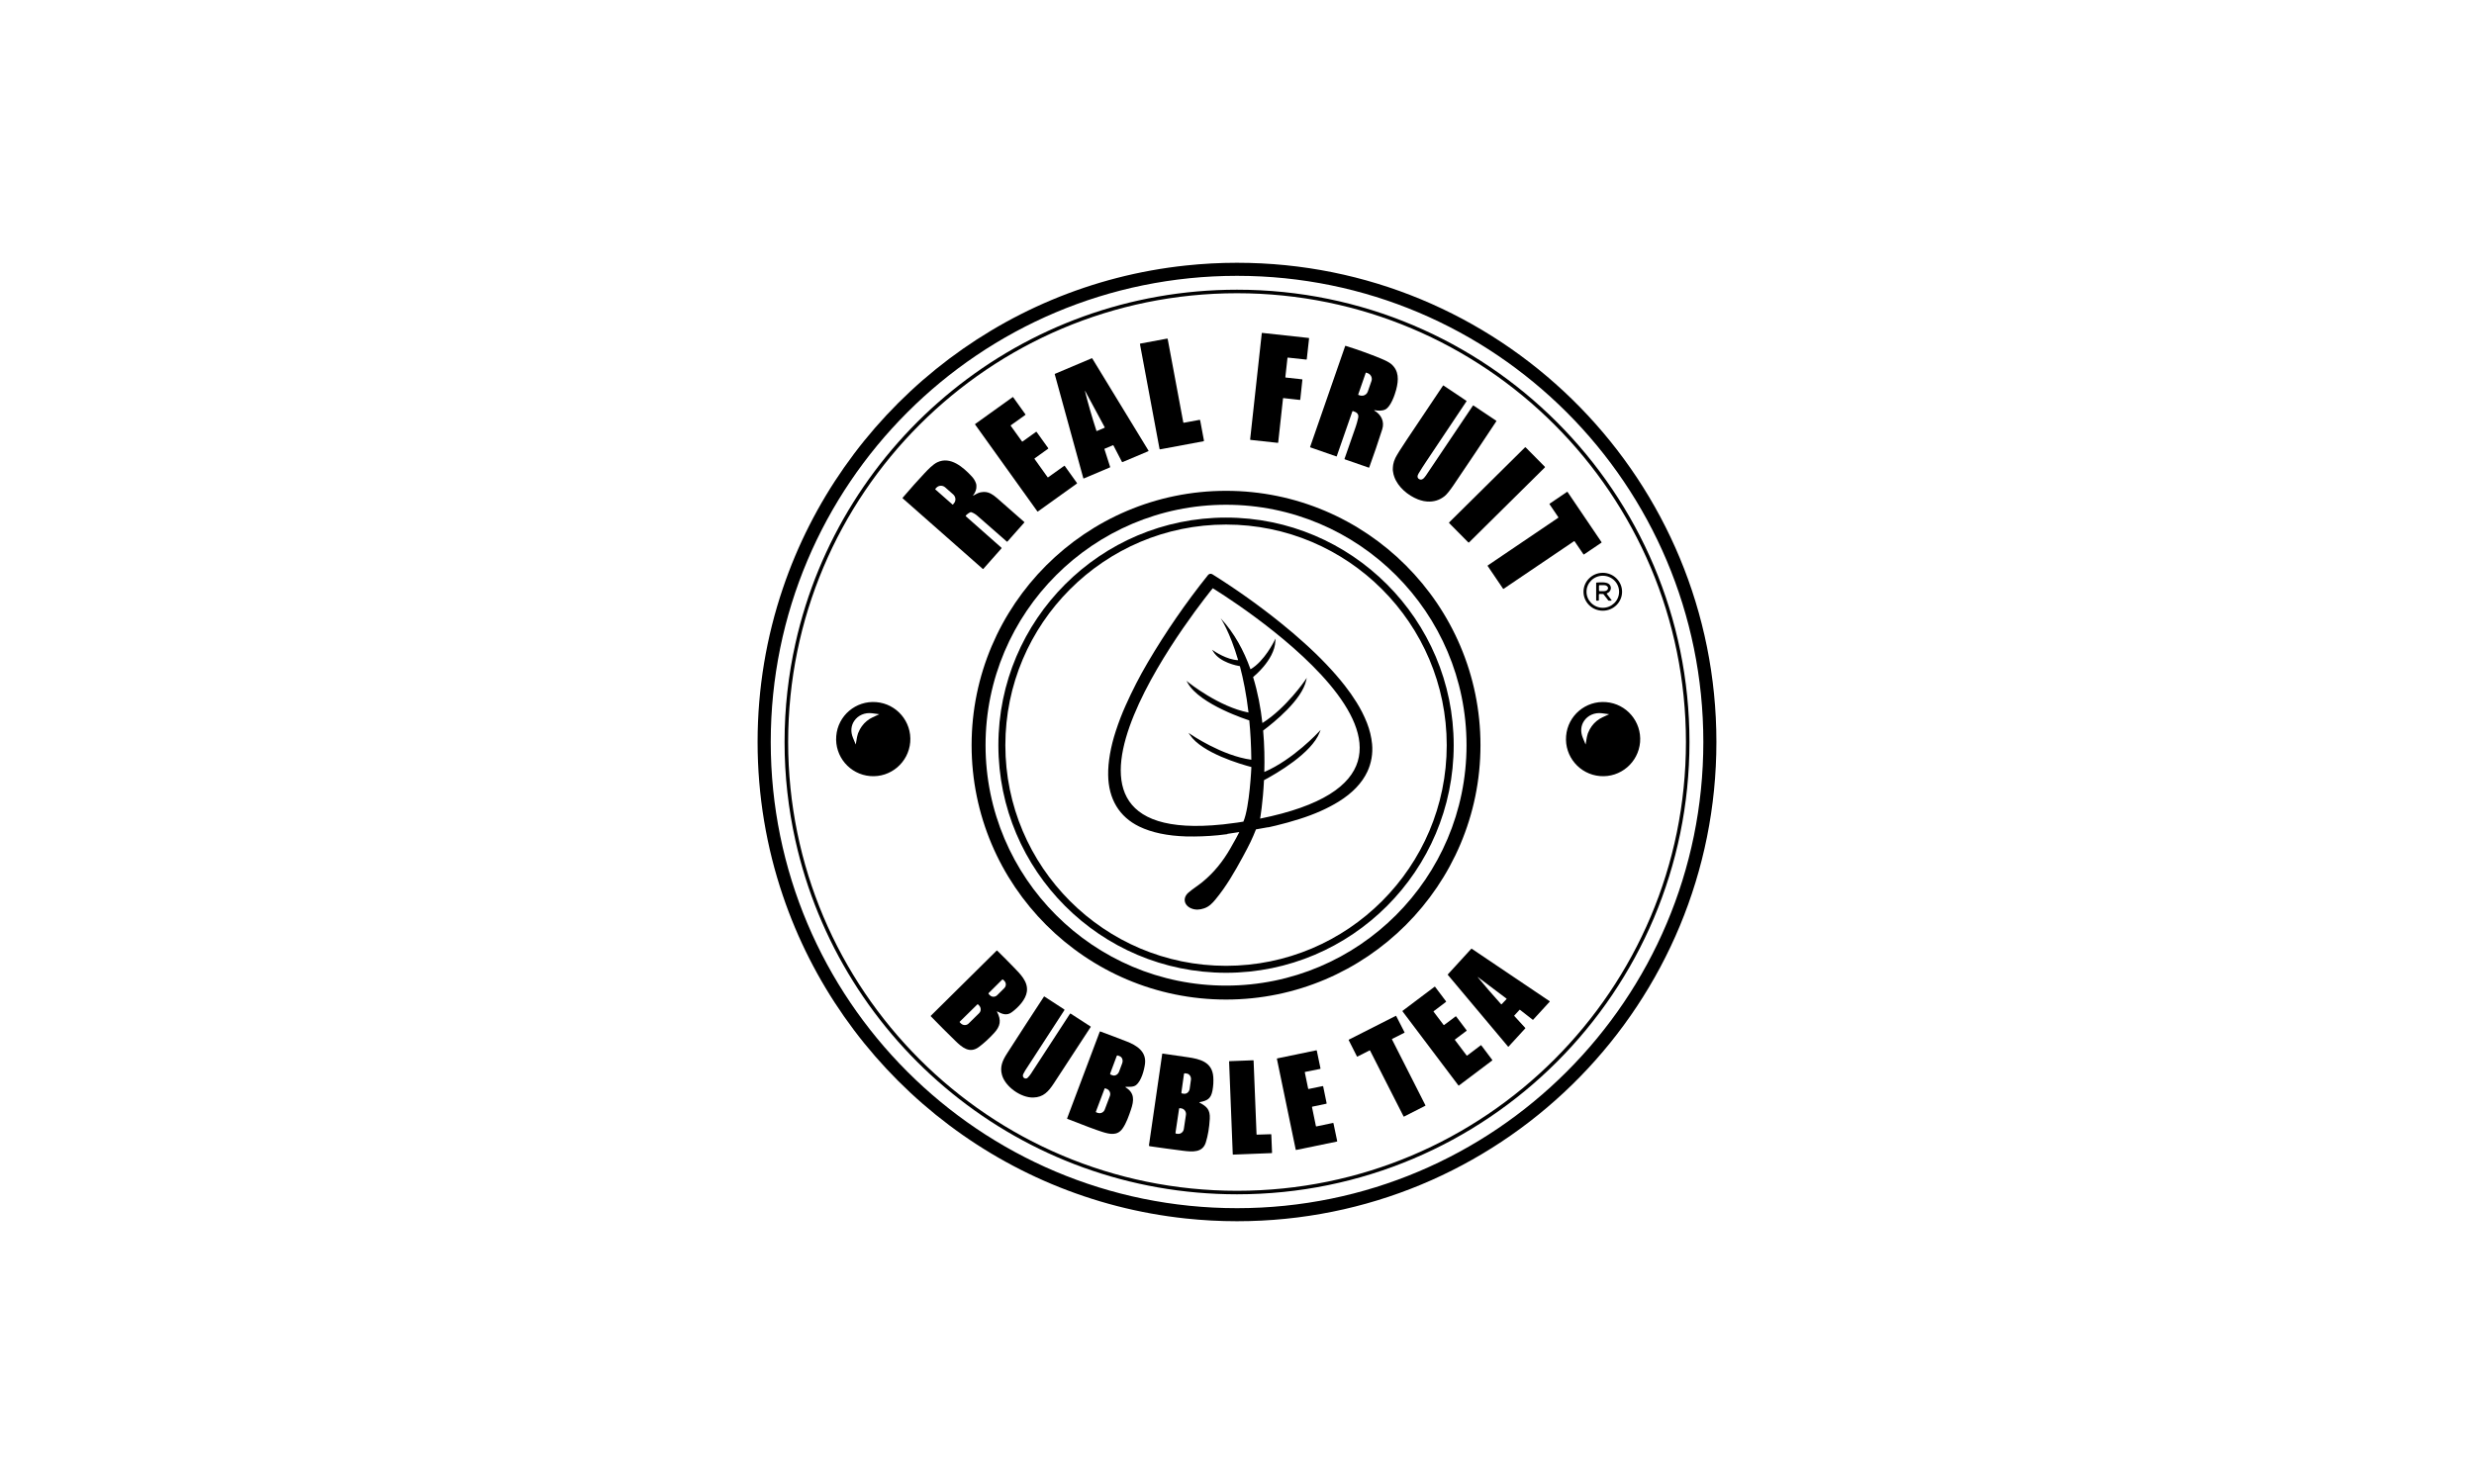
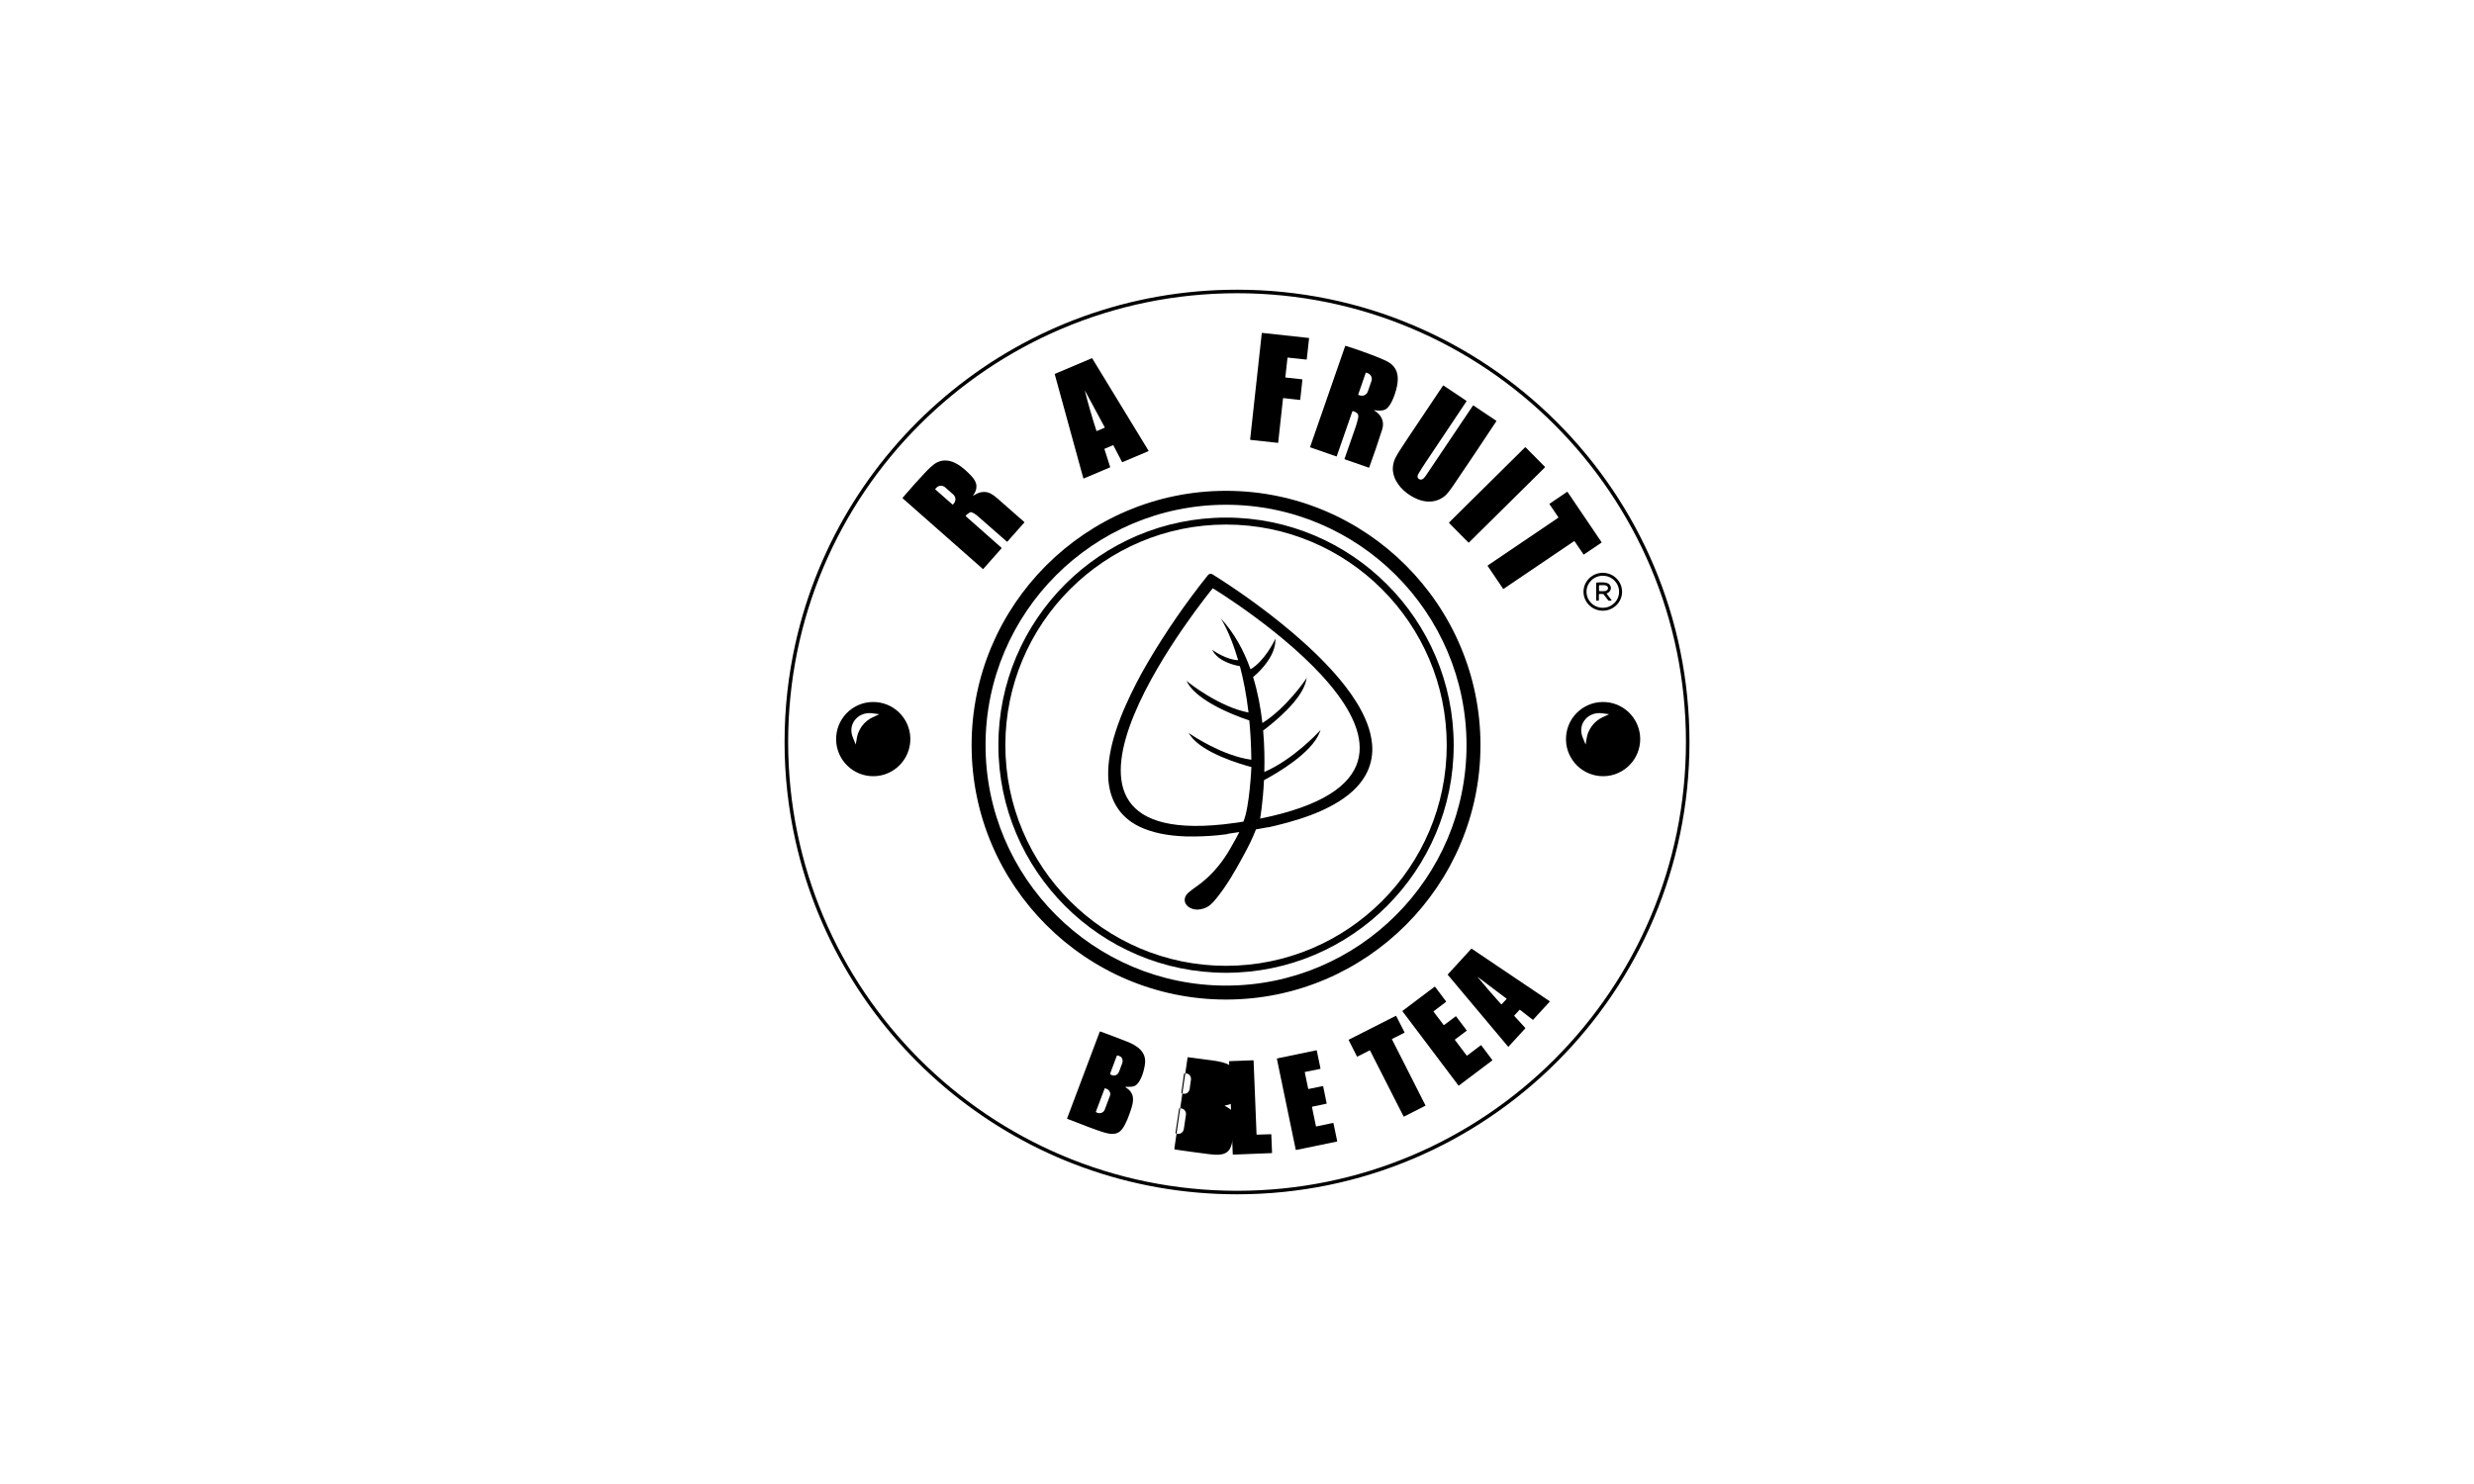
<svg xmlns="http://www.w3.org/2000/svg" id="Calque_1" baseProfile="tiny" version="1.2" viewBox="0 0 300 180">
  <g id="Logos">
    <g>
-       <path d="M208.133,90c0-31.605-25.223-57.318-56.638-58.108-.499-.013-.999-.019-1.501-.019-2.09,0-4.153.113-6.186.33-22.85,2.422-41.749,18.082-48.879,39.167-1.985,5.85-3.062,12.116-3.062,18.63s1.077,12.779,3.061,18.629c7.13,21.086,26.029,36.746,48.88,39.169,2.033.216,4.097.329,6.186.329.502,0,1.002-.006,1.501-.019,31.415-.79,56.638-26.503,56.638-58.108h0ZM206.548,90h0c0,31.228-25.315,56.544-56.544,56.544s-56.543-25.316-56.543-56.544,25.315-56.543,56.544-56.543,56.543,25.315,56.543,56.543Z" />
      <path d="M96.463,78.002c-.865,3.863-1.325,7.878-1.325,11.998,0,4.098.455,8.091,1.311,11.934,5.449,24.56,27.356,42.927,53.556,42.927,30.299,0,54.861-24.562,54.861-54.861s-24.562-54.861-54.861-54.861c-26.178,0-48.07,18.335-53.542,42.863ZM150.005,35.567c30.063,0,54.434,24.371,54.434,54.434s-24.371,54.434-54.434,54.434-54.434-24.371-54.434-54.434,24.371-54.434,54.434-54.434Z" />
      <path d="M169.077,55.861c-.011.028-.024.056-.034.084-.01.031-.017.062-.026.094-.03.097-.055.196-.074.298-.007.036-.011.072-.016.108-.013.092-.023.186-.028.281-.001.031-.002.061-.002.092-.001.058-.006.114-.004.173.002.055.013.111.019.166,0,.003.001.006.001.009.013.12.035.241.066.364.003.013.007.027.011.04.025.091.052.183.087.275.446,1.241,1.657,2.255,2.874,2.73.064.025.128.042.192.064.045.016.091.032.136.045.09.027.181.049.271.069.031.007.063.018.094.024.017.003.034.004.051.007.102.019.203.031.303.04.027.002.054.006.081.007.749.051,1.472-.149,2.099-.656.262-.212.619-.651,1.071-1.317,1.75-2.579,3.483-5.167,5.199-7.765.013-.02.008-.046-.011-.058l-2.762-1.847c-.018-.012-.033-.011-.047-.004l-.003-.002-.007.01s-.009.004-.013.01c-1.831,2.732-3.666,5.462-5.504,8.189-.248.368-.559.938-.97.746-.321-.148-.271-.445-.115-.701.297-.493.606-.978.928-1.457,1.637-2.434,3.263-4.867,4.88-7.299h0c.014-.022.008-.051-.013-.065l-2.768-1.851h-.001c-.022-.015-.051-.009-.066.013-1.444,2.159-2.893,4.324-4.347,6.494-.775,1.157-1.251,1.917-1.428,2.282-.049.103-.087.206-.124.308h0Z" />
      <path d="M175.731,63.357c-.008.008-.01.02-.013.03l-.015.015.014.014c.003.012.004.024.013.033l2.318,2.342c.009.009.02.01.031.013l.004.004.002-.002c.02.003.04,0,.055-.015l9.185-9.089c.026-.025.026-.066.001-.092l-2.318-2.342c-.013-.013-.031-.019-.048-.018l-.003-.003-.008.008c-.011.003-.023.004-.032.013,0,0-9.186,9.089-9.186,9.089Z" />
      <path d="M192.018,71.777h0c0,1.269,1.047,2.298,2.338,2.298s2.338-1.029,2.338-2.298-1.047-2.298-2.338-2.298-2.338,1.029-2.338,2.298ZM192.381,71.75c.015-1.073.911-1.931,2.002-1.916s1.963.898,1.948,1.971-.911,1.931-2.002,1.916h0c-1.09-.015-1.963-.898-1.948-1.971Z" />
      <path d="M194.444,72.079l.572.737c.018.023.046.037.076.037h.29c.009,0,.018-.003.025-.008.005-.004.006-.009.008-.014h.019l-.014-.018c0-.008-.001-.017-.006-.024l-.574-.762s-.005-.007-.006-.011c-.007-.021.004-.045.025-.052.467-.161.646-.733.291-1.089-.307-.309-1.142-.249-1.545-.213-.006,0-.009.004-.014.006h-.029v.023c-.004.008-.009.015-.009.027v2.089c0,.031.015.046.046.046h.222c.018,0,.033-.009.044-.022h.008v-.02c.002-.006.007-.011.007-.017v-.663s-.001-.002-.001-.003c.002-.051.044-.091.095-.089l.405.009c.028,0,.049.011.065.031h0ZM194.99,71.343c0,.199-.212.36-.474.361h-.538c-.046,0-.083-.036-.083-.082l-.002-.564c0-.046.037-.084.084-.084h.538c.262-.002.475.159.476.358v.011h-.001Z" />
      <path d="M117.818,90.387c0,17.012,13.841,30.853,30.853,30.853s30.853-13.841,30.853-30.853-13.841-30.853-30.853-30.853-30.853,13.84-30.853,30.853ZM148.671,61.224c16.08,0,29.162,13.083,29.162,29.162s-13.082,29.162-29.162,29.162-29.162-13.082-29.162-29.162,13.082-29.162,29.162-29.162Z" />
      <path d="M148.671,117.993c15.222,0,27.606-12.385,27.606-27.606s-12.384-27.607-27.606-27.607-27.606,12.384-27.606,27.607,12.384,27.606,27.606,27.606ZM148.671,63.625c14.757,0,26.761,12.006,26.761,26.762s-12.005,26.761-26.761,26.761-26.761-12.005-26.761-26.761,12.004-26.762,26.761-26.762Z" />
      <path d="M138.144,100.254c1.501.729,3.415,1.132,5.689,1.2,1.27.029,2.572-.019,3.85-.142.384-.038.761-.088,1.142-.135.007-.011.014-.024.021-.035.412-.061.909-.137,1.435-.218-.292.572-.397.778-1.098,2.002-.858,1.497-1.947,2.888-3.372,4.055-.544.446-1.163.824-1.693,1.281-.737.636-.559,1.55.337,1.922.509.211,1.035.177,1.572-.011.6-.209.99-.624,1.348-1.056,1.335-1.612,2.342-3.374,3.309-5.152.837-1.54,1.161-2.216,1.617-3.366.535-.09,1.046-.179,1.481-.263-.003.006-.005.013-.007.018l.233-.053.294-.068c.015-.003.029-.007.043-.01.162-.035.31-.068.426-.098v-.002c.907-.216,1.783-.459,2.832-.791,1.789-.564,3.377-1.271,4.719-2.098,1.663-1.026,2.838-2.255,3.491-3.651.478-1.031.676-2.184.568-3.331-.085-.864-.291-1.725-.617-2.558-.347-.877-.776-1.724-1.273-2.514-.431-.695-.908-1.374-1.422-2.028-1.322-1.692-3.041-3.495-4.968-5.215-.837-.76-1.743-1.533-2.777-2.365-2.62-2.114-5.415-4.103-8.306-5.914-.181-.115-.408-.065-.532.09-2.68,3.346-5.137,6.911-7.305,10.598-.978,1.66-1.885,3.426-2.698,5.251-.433.963-.819,1.971-1.182,3.078-.622,1.891-.949,3.781-.924,5.326.041,2.909,1.344,5.075,3.767,6.253h0ZM147.061,71.35s35.934,21.841,5.742,27.944c.004-.022.335-1.887.471-4.662,1.526-.815,5.784-3.274,6.755-5.815l.11-.287-.207.226c-.034.036-3.127,3.384-6.62,4.879.042-1.51.018-3.224-.141-5.025,1.31-.981,4.704-3.717,5.223-6.093l.066-.3-.171.255c-.025.037-2.311,3.401-5.21,5.227-.205-1.835-.557-3.731-1.127-5.572.222-.185.744-.644,1.268-1.268.636-.756,1.4-1.913,1.435-3.129l.008-.275-.119.248c-.013.026-1.223,2.514-2.907,3.476-.806-2.266-1.965-4.408-3.617-6.186,0,0,1.11,1.618,2.121,5.081-1.349-.024-2.919-1.104-2.935-1.114l-.227-.158.143.236c.803,1.327,2.911,1.716,3.23,1.767.41,1.542.786,3.412,1.046,5.621-3.575-.683-7.249-3.622-7.286-3.652l-.239-.193.151.267c1.493,2.641,7.389,4.507,7.441,4.523l.026.012c.142,1.45.229,3.039.246,4.768-3.566-.481-7.325-3.063-7.364-3.09l-.252-.175.171.256c1.464,2.2,6.217,3.569,7.452,3.894,0,0-.207,4.84-.968,6.622-.238.038-.481.08-.712.114h-.001l-.048.007c-.571.084-1.118.151-1.648.209l-.138.018.008-.005c-27.046,2.821-1.176-28.651-1.176-28.651h0Z" />
      <path d="M109.433,60.402l.014.012c0,.012.008.024.02.035l9.699,8.551c.029.025.056.024.082-.006l2.191-2.479c.025-.028.023-.055-.005-.08l-4.313-3.813h0c-.025-.023-.027-.061-.005-.086.158-.174.345-.31.559-.407.033-.015.066-.016.099-.005.257.087.5.229.728.427,1.195,1.037,2.39,2.083,3.586,3.14.027.023.052.021.075-.005l2.047-2.31c.015-.017.013-.043-.004-.058-1.091-.972-2.19-1.938-3.298-2.898-.273-.237-.525-.425-.781-.556-.002,0-.006-.004-.008-.005-.012-.006-.027-.011-.04-.017-.327-.157-.666-.213-1.069-.143-.023.004-.045.007-.069.013-.035.007-.069.01-.105.019-.269.068-.559.244-.82.386-.041.022-.047.015-.019-.022.304-.402.437-.799.403-1.191-.003-.065-.009-.128-.023-.189-.005-.021-.014-.043-.02-.064,0-.003-.002-.006-.003-.01-.016-.051-.036-.104-.061-.159-.092-.229-.235-.457-.444-.683-1.033-1.116-2.593-2.494-4.192-1.726-.541.26-1.127.88-1.569,1.348-.802.853-1.633,1.785-2.492,2.792l-.162.189h0ZM115.574,61.176l-.011.012c-.017.019-.047.021-.067.004l-2.072-1.826c-.019-.017-.021-.047-.004-.067l.11-.125h0c.279-.316.764-.343,1.085-.06l.981.866c.023.021.042.044.062.067.019.022.037.043.054.064.167.231.191.533.068.785-.053.085-.123.18-.207.281h0Z" />
-       <path d="M118.237,51.464c0,.01,0,.02.007.029l7.548,10.537c.015.021.045.025.066.01l4.727-3.388c.021-.015.025-.045.01-.066l-1.483-2.072c-.015-.021-.045-.025-.066-.01l-1.946,1.39c-.021.015-.05.011-.066-.01l-1.584-2.217c-.015-.021-.011-.05.01-.066l1.639-1.177c.021-.015.025-.045.01-.066l-1.411-1.968c-.015-.021-.045-.025-.066-.01l-1.638,1.175c-.021.015-.05.011-.066-.01l-1.362-1.896c-.015-.021-.01-.051.011-.066l1.758-1.258c.021-.015.025-.045.01-.066l-1.485-2.076c-.015-.021-.045-.026-.066-.011l-4.543,3.257c-.007.005-.01.014-.013.021l-.01.007s.009.007.009.007Z" />
      <path d="M127.904,45.382c0,.007-.004.013-.002.02l3.46,12.595s.001.005.002.007c.002.005.007.006.01.01l.003.012.007-.003c.014.01.031.015.048.008l3.155-1.336c.025-.011.037-.038.029-.064l-.687-2.143c-.008-.026.004-.053.029-.064l.993-.416c.025-.011.054,0,.067.024l1.033,1.994c.012.024.042.035.067.024l3.124-1.321.006-.003c.025-.015.033-.047.018-.071l-6.816-11.179c-.013-.022-.041-.03-.064-.02l-4.452,1.885c-.008.004-.013.011-.018.018l-.014.006.002.017h0ZM131.561,47.432c-.002-.006.001-.012.006-.015.007-.003.015,0,.019.006l2.367,4.397c.017.032.009.054-.024.068l-.934.394h-.002c-.014.005-.029-.002-.034-.016-.518-1.588-.985-3.199-1.398-4.835h0Z" />
-       <path d="M138.239,41.733c-.001.006-.005.012-.004.018l2.371,12.694h0c.002.009.008.013.012.019l.005.026.011-.002c.015.011.033.016.053.013l5.251-.981h.001c.037-.007.061-.043.054-.081l-.46-2.46h0c-.004-.022-.019-.037-.037-.046v-.003l-.009.002c-.011-.004-.022-.009-.034-.007l-1.887.351h-.001c-.037.007-.073-.018-.08-.055l-1.887-10.097h0c-.004-.023-.019-.037-.038-.046v-.004l-.011.002c-.011-.003-.021-.009-.032-.006l-3.227.603h-.001c-.011.002-.018.011-.027.018l-.031.006s.008.036.008.036Z" />
      <path d="M151.599,53.33h.004c.008.013.02.024.036.026l3.3.358h.001c.028.003.053-.017.056-.046l.583-5.334h0c.003-.029.029-.049.057-.046l1.979.221h.001c.028.003.053-.017.056-.046l.257-2.398h0c.003-.029-.017-.054-.046-.057l-1.974-.214h-.001c-.028-.003-.048-.029-.045-.057l.257-2.316h0c.003-.029.029-.049.057-.046l2.226.241h.001c.028.003.053-.017.056-.046l.28-2.52h0c.003-.029-.018-.054-.046-.057l-5.633-.613h-.001c-.01,0-.019.004-.028.008l-.017-.002-.003.024c-.003.005-.008.009-.008.015l-1.41,12.87h0c-.001.008.004.014.006.02v.015h-.001Z" />
      <path d="M158.867,54.235c.004.013.014.024.032.03l3.141,1.093c.028.01.047,0,.057-.027l1.887-5.419c.016-.046.048-.062.095-.046.425.143.727.326.609.844-.094.411-.191.76-.291,1.047-.452,1.293-.904,2.589-1.356,3.888-.004.01-.001.017-.001.025l-.004.012h.004c.005.015.015.026.034.032l2.895,1.006c.033.012.055,0,.067-.032.555-1.526,1.079-3.064,1.574-4.613.3-.939-.122-1.798-.958-2.275-.009-.006-.014-.016-.013-.027.002-.015.016-.026.031-.024.417.08.957.109,1.334-.094.635-.342,1.117-1.698,1.297-2.384.313-1.196.343-2.302-.597-3.111-.231-.198-.649-.421-1.254-.67-1.388-.57-2.799-1.079-4.234-1.526l-.078-.027-.009.027c-.006.006-.013.011-.017.022l-4.243,12.214c-.004.011-.002.019,0,.028l-.002.006h0ZM165.766,47.681c-.156.225-.427.348-.707.315-.024-.004-.049-.01-.074-.015-.03-.006-.059-.011-.089-.021l-.176-.06h-.001c-.018-.007-.028-.027-.021-.045l.913-2.635c.006-.018.026-.028.045-.022l.176.061h0c.343.119.548.453.51.792-.002.01-.003.02-.005.03-.007.043-.015.085-.03.127l-.442,1.276c-.032.074-.065.138-.099.197h0Z" />
      <path d="M187.893,61.125c-.002.013,0,.026.008.038l1.062,1.57c.016.024.009.055-.014.071l-8.537,5.779c-.011.008-.018.02-.021.032h0c-.003.013-.001.027.007.039l1.863,2.752c.016.023.048.03.071.014l8.535-5.774c.024-.016.055-.009.071.014l1.072,1.574c.016.023.048.03.071.014l2.106-1.422c.023-.016.03-.048.014-.071l-4.114-6.078c-.016-.023-.048-.029-.071-.013l-2.101,1.428c-.009.006-.013.015-.016.025l-.008.005.002.003h0Z" />
      <path d="M189.908,89.278c-.206,2.48,1.641,4.653,4.118,4.856,2.474.203,4.646-1.643,4.853-4.122.199-2.474-1.643-4.648-4.122-4.849-2.477-.203-4.65,1.638-4.849,4.115ZM194.333,86.997c-.259.12-.501.273-.72.453-.448.365-.798.846-1.016,1.388-.045.089-.072.17-.091.259l-.042.148c-.018.071-.032.127-.044.19l-.149.87-.337-.815c-.301-.723-.25-1.446.145-2.036.454-.686,1.29-1.059,2.181-.94l.869.116-.796.367h0Z" />
      <path d="M106.255,85.163c-2.477-.204-4.651,1.638-4.85,4.115-.206,2.48,1.641,4.653,4.118,4.856,2.474.203,4.646-1.643,4.853-4.122.199-2.474-1.643-4.648-4.121-4.849ZM105.831,86.997c-.259.12-.501.273-.72.453-.448.365-.799.846-1.016,1.388-.045.089-.072.17-.091.259l-.042.148c-.018.071-.032.127-.044.19l-.149.87-.337-.815c-.301-.723-.25-1.446.145-2.036.454-.686,1.29-1.059,2.181-.94l.869.116-.796.367Z" />
      <path d="M178.453,115.067c-.012-.008-.028-.006-.037.005l-2.858,3.124c-.01.011-.01.027-.001.038l7.319,8.722s.002.002.003.003c.012.011.03.01.041-.002l2.043-2.229c.01-.011.01-.028,0-.039l-1.344-1.466c-.01-.011-.01-.028,0-.039l.648-.705c.01-.011.027-.012.039-.003l1.561,1.218c.012.009.029.008.039-.003l2.02-2.202s.002-.003.003-.004c.009-.013.005-.031-.009-.04l-9.467-6.378h0ZM182.676,121.188l-.576.61c-.027.028-.054.028-.08,0-.959-1.063-1.895-2.145-2.808-3.248-.051-.061-.045-.068.019-.02l3.44,2.591c.027.02.029.043.005.068h0Z" />
-       <path d="M120.922,122.68c.624.334,1.167.543,1.778.091.796-.589,1.692-1.537,1.82-2.499.163-1.223-.802-2.131-1.657-3.016-.631-.653-1.277-1.302-1.939-1.947-.025-.024-.049-.023-.073,0l-7.975,7.894c-.023.023-.024.047,0,.071.975,1.006,1.965,1.998,2.97,2.975.818.796,1.728,1.578,2.849.749.594-.44,1.207-1.001,1.841-1.685.786-.849.907-1.557.359-2.604-.022-.043-.013-.053.028-.03h-.001ZM118.733,122.89l-1.287,1.265h0c-.256.251-.677.237-.941-.031l-.121-.123h0c-.021-.022-.021-.057,0-.079l2.133-2.096h0c.022-.022.057-.022.079,0l.122.123c.264.269.27.69.014.941h0ZM120.04,120.723l-.148-.149h0c-.035-.036-.035-.093,0-.129l1.625-1.613h0c.036-.035.093-.035.129,0l.148.149h0c.238.24.231.632-.015.876l-.862.856h0c-.248.245-.64.249-.878.009h0Z" />
      <path d="M179.627,126.797c-.016-.022-.047-.026-.069-.01l-1.643,1.243c-.022.016-.052.012-.069-.009l-1.415-1.874c-.016-.022-.012-.052.009-.069l1.39-1.043c.021-.016.026-.047.009-.069l-1.262-1.673c-.016-.021-.047-.026-.069-.009l-1.389,1.04c-.022.016-.052.012-.069-.009l-1.205-1.597c-.016-.022-.012-.052.009-.069l1.483-1.124c.021-.016.026-.047.009-.069l-1.323-1.761c-.016-.021-.047-.026-.069-.009l-3.871,2.917c-.021.016-.026.047-.009.069l6.772,8.981c.016.021.047.026.069.009l4.027-3.032c.021-.016.026-.047.009-.069,0,0-1.324-1.764-1.324-1.764Z" />
-       <path d="M132.252,124.515l-2.417-1.565c-.031-.02-.072-.011-.093.019-1.586,2.442-3.168,4.873-4.747,7.292-.084.129-.204.278-.359.445-.277.298-.755-.029-.555-.427.108-.212.187-.358.238-.438,1.572-2.423,3.154-4.86,4.748-7.313h.001c.02-.031.011-.073-.02-.094l-2.398-1.559c-.026-.017-.048-.012-.065.014-1.498,2.285-2.985,4.576-4.461,6.875-.559.87-.907,1.637-.614,2.648.411,1.415,2.293,2.745,3.774,2.712,1.242-.028,1.853-.726,2.502-1.713,1.502-2.28,2.994-4.564,4.476-6.851.01-.013.006-.034-.01-.044h0Z" />
      <path d="M168.796,126.074s-.001,0,0,0c-.012-.024-.003-.052.02-.063l1.474-.742h.001c.023-.012.031-.04.02-.063l-1.004-1.967c-.012-.022-.04-.031-.062-.019l-5.678,2.881h-.001c-.023.012-.031.04-.02.063l.996,1.971h0c.012.024.04.032.063.021l1.468-.748h.001c.023-.011.051-.002.062.021l4.06,7.982h0c.012.024.04.032.063.021l2.568-1.307h.001c.023-.012.031-.04.019-.063l-4.051-7.988h0Z" />
      <path d="M136.621,126.322c-1.053-.411-2.118-.814-3.196-1.209-.029-.011-.061.004-.071.032l-3.953,10.502c-.012.03-.002.052.029.064,2.069.815,3.478,1.342,4.228,1.579.929.293,1.827.482,2.451-.391.469-.654.768-1.54,1.026-2.293.389-1.133.459-2.047-.643-2.717-.009-.006-.015-.016-.016-.028-.001-.019.014-.035.033-.035.404-.006.939.046,1.265-.22.623-.508.97-1.792,1.068-2.569.188-1.495-1.001-2.239-2.221-2.715ZM134.585,132.939l-.624,1.652h0c-.131.347-.518.521-.864.39l-.172-.065c-.032-.012-.048-.048-.036-.08l1.054-2.79c.012-.032.048-.048.08-.036l.173.065c.345.131.52.518.389.864h0ZM136.079,128.971l-.376,1.005h0c-.136.363-.494.565-.8.451l-.224-.084c-.052-.02-.079-.078-.059-.131l.796-2.129c.02-.053.078-.08.131-.06l.224.084h0c.306.113.444.5.308.864h0Z" />
      <path d="M161.697,136.248c-.006-.029-.034-.047-.063-.04l-2.003.418h0c-.029.006-.057-.012-.063-.041l-.473-2.292h0c-.005-.03.013-.057.042-.063l1.689-.354h.001c.029-.006.047-.034.04-.063l-.417-2.036c-.006-.028-.034-.047-.062-.041l-1.698.349c-.028.006-.056-.012-.062-.041l-.405-1.968c-.006-.028.012-.056.041-.062l1.818-.364c.028-.006.047-.034.041-.062l-.447-2.153h0c-.006-.029-.034-.047-.063-.04l-4.732.98h-.001c-.029.006-.047.034-.04.063l2.28,11h0c.006.03.034.048.063.041l4.925-1.016h0c.029-.006.047-.034.04-.063l-.451-2.152h0Z" />
-       <path d="M144.013,128.232c-1.016-.147-2.026-.293-3.031-.439-.024-.003-.046.013-.05.037l-1.605,11.066c-.011.079.023.124.102.135,1.313.191,2.651.374,4.013.547,1.193.152,2.39.235,2.778-1.015.258-.829.417-1.778.479-2.847.064-1.126-.363-1.504-1.246-1.977-.044-.023-.041-.039.007-.049.945-.187,1.38-.408,1.569-1.425.101-.545.133-1.092.095-1.641-.129-1.821-1.627-2.176-3.111-2.392h0ZM143.809,135.223l-.257,1.72h0c-.056.378-.403.64-.774.584l-.17-.026c-.044-.007-.074-.048-.068-.092l.437-2.929c.007-.044.048-.074.092-.068l.17.025h0c.372.057.627.408.57.786ZM144.414,130.977l-.154,1.093c-.053.375-.366.641-.7.594l-.218-.031c-.055-.008-.094-.06-.086-.115l.315-2.249h0c.008-.056.059-.095.115-.087l.218.031h.001c.334.046.562.389.509.764h0Z" />
+       <path d="M144.013,128.232l-1.605,11.066c-.011.079.023.124.102.135,1.313.191,2.651.374,4.013.547,1.193.152,2.39.235,2.778-1.015.258-.829.417-1.778.479-2.847.064-1.126-.363-1.504-1.246-1.977-.044-.023-.041-.039.007-.049.945-.187,1.38-.408,1.569-1.425.101-.545.133-1.092.095-1.641-.129-1.821-1.627-2.176-3.111-2.392h0ZM143.809,135.223l-.257,1.72h0c-.056.378-.403.64-.774.584l-.17-.026c-.044-.007-.074-.048-.068-.092l.437-2.929c.007-.044.048-.074.092-.068l.17.025h0c.372.057.627.408.57.786ZM144.414,130.977l-.154,1.093c-.053.375-.366.641-.7.594l-.218-.031c-.055-.008-.094-.06-.086-.115l.315-2.249h0c.008-.056.059-.095.115-.087l.218.031h.001c.334.046.562.389.509.764h0Z" />
      <path d="M154.161,137.616c-.001-.025-.022-.045-.047-.044l-1.698.054h0c-.025.001-.046-.018-.047-.044l-.357-8.934h0c-.001-.025-.022-.045-.047-.044l-2.88.109h0c-.025.001-.045.022-.044.047l.445,11.243h0c.001.025.022.045.047.044l4.673-.183h0c.025-.001.045-.022.044-.047l-.089-2.201h0Z" />
    </g>
  </g>
</svg>